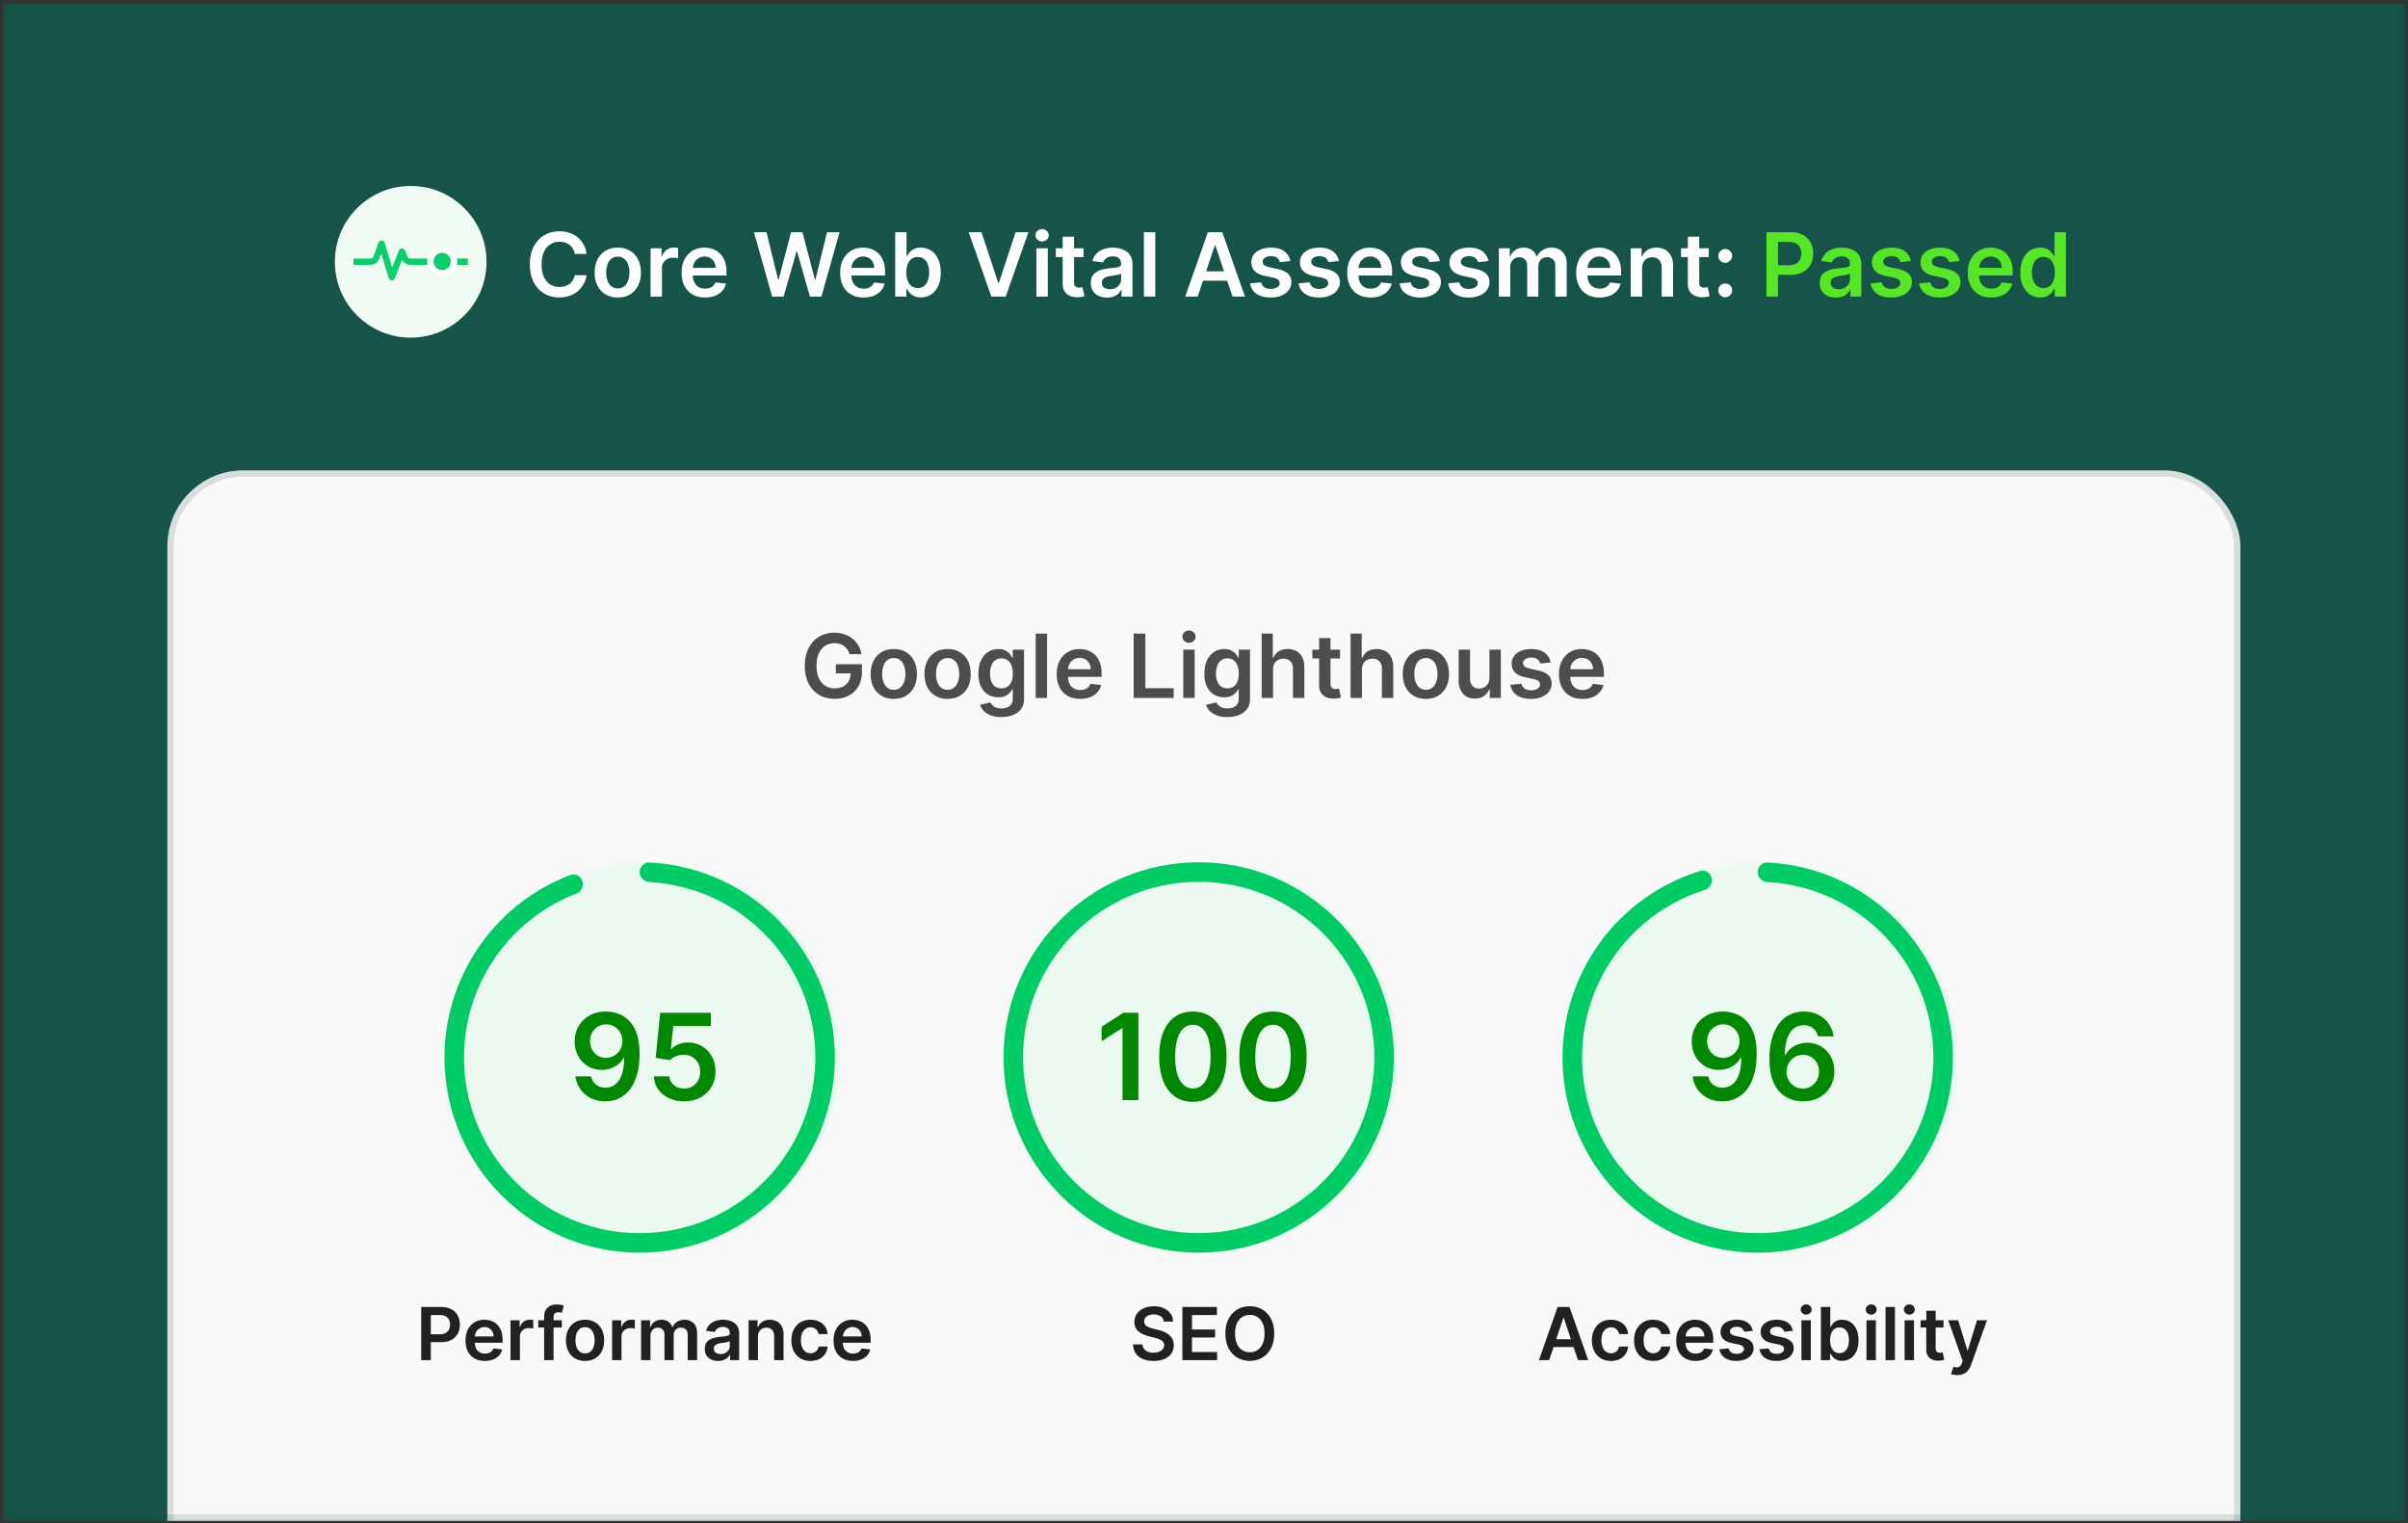
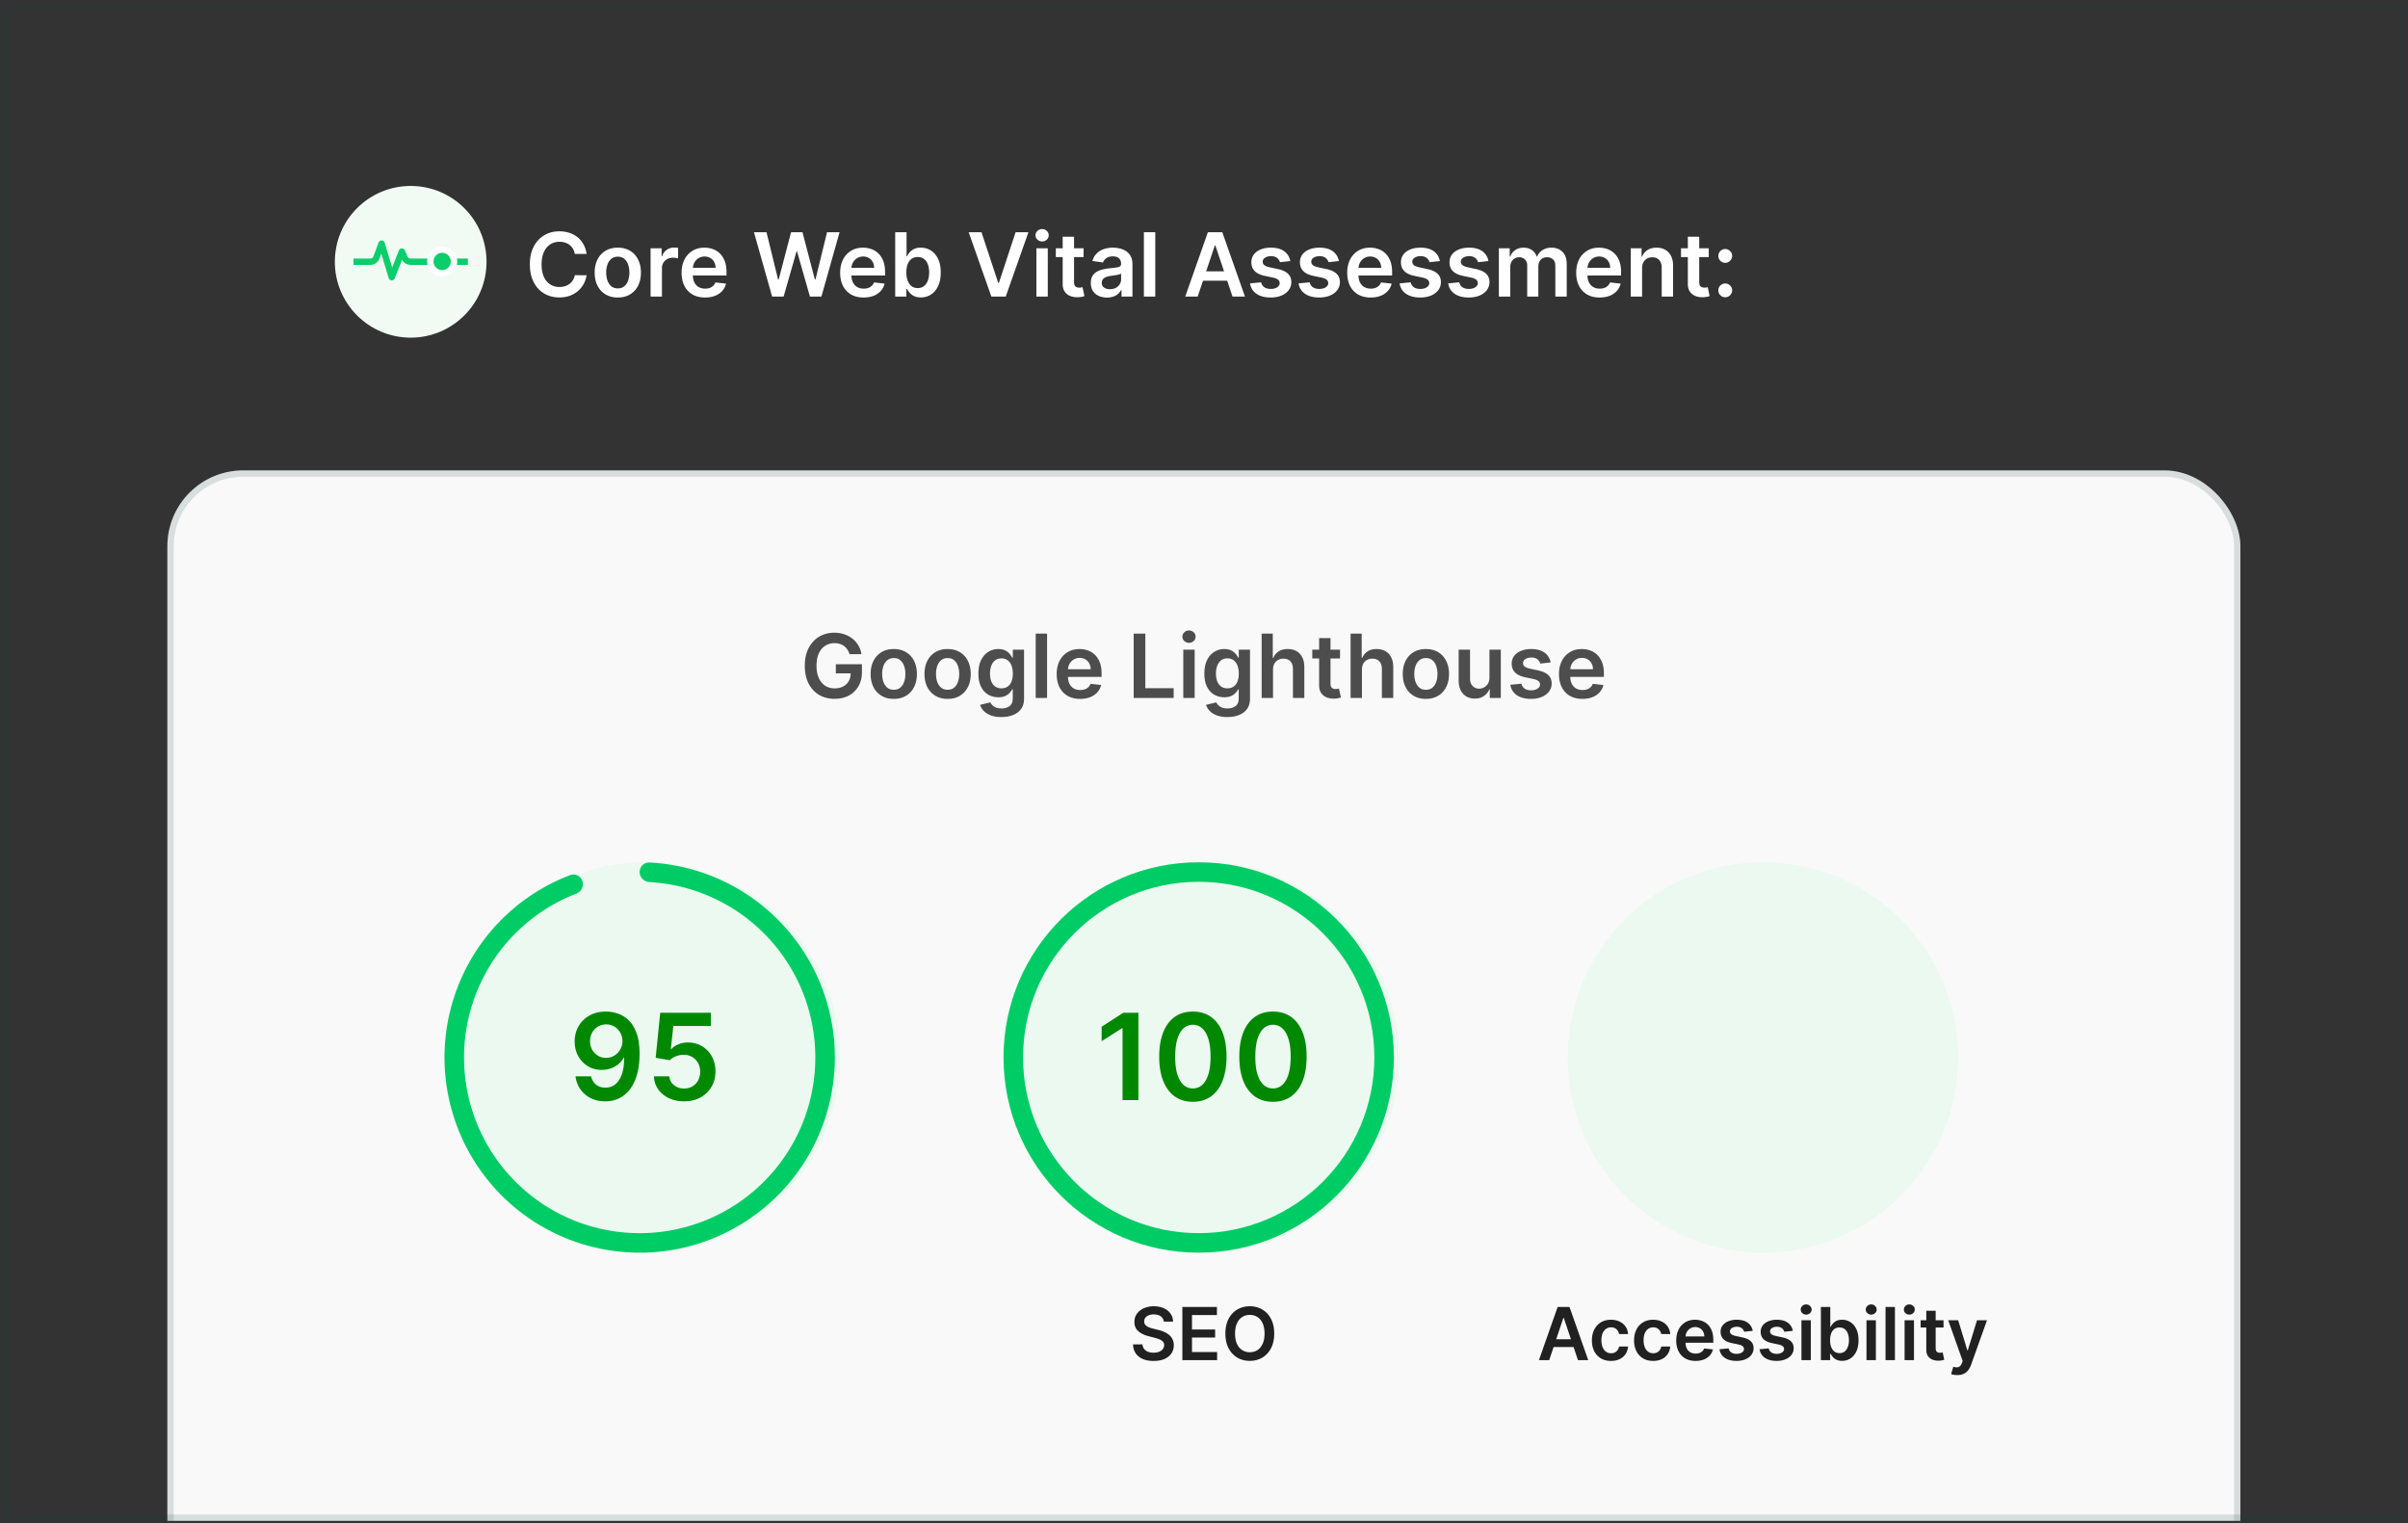
<svg xmlns="http://www.w3.org/2000/svg" width="381" height="241" fill="none">
  <rect width="100%" height="100%" fill="#333333" stroke="none" />
  <g clip-path="url(#a)">
-     <path fill="#165348" d="M.481.602h380v240h-380z" />
    <rect width="328" height="204.76" x="26.481" y="74.417" fill="#F9F9F9" rx="12" />
    <rect width="327" height="203.76" x="26.981" y="74.917" stroke="#184940" stroke-opacity=".15" rx="11.5" />
    <path fill="#4D4D4D" d="M134.418 103.487a2.654 2.654 0 0 0-.343-.721 2.198 2.198 0 0 0-.518-.552 2.057 2.057 0 0 0-.686-.343 2.843 2.843 0 0 0-.845-.119c-.547 0-1.034.137-1.461.412-.428.275-.764.68-1.01 1.213-.242.531-.363 1.177-.363 1.939 0 .769.121 1.42.363 1.954s.579.94 1.01 1.218c.43.275.931.413 1.501.413.517 0 .964-.1 1.342-.299.381-.199.675-.48.88-.845.206-.368.309-.799.309-1.292l.417.064h-2.764v-1.442h4.131v1.223c0 .872-.185 1.626-.556 2.263a3.812 3.812 0 0 1-1.532 1.471c-.649.342-1.395.512-2.237.512-.938 0-1.762-.21-2.471-.631-.706-.424-1.258-1.026-1.655-1.805-.395-.782-.592-1.71-.592-2.784 0-.822.116-1.556.348-2.202a4.756 4.756 0 0 1 .984-1.646 4.186 4.186 0 0 1 1.482-1.034 4.71 4.71 0 0 1 1.849-.358c.564 0 1.089.083 1.576.249.488.162.92.394 1.298.696a3.79 3.79 0 0 1 1.422 2.446h-1.879zm6.998 7.079c-.745 0-1.392-.164-1.939-.492a3.341 3.341 0 0 1-1.272-1.377c-.299-.59-.448-1.28-.448-2.068 0-.789.149-1.48.448-2.074a3.342 3.342 0 0 1 1.272-1.382c.547-.328 1.194-.492 1.939-.492.746 0 1.392.164 1.939.492.547.329.97.789 1.268 1.382.302.594.452 1.285.452 2.074 0 .788-.15 1.478-.452 2.068a3.306 3.306 0 0 1-1.268 1.377c-.547.328-1.193.492-1.939.492zm.01-1.442c.405 0 .743-.111 1.014-.333.272-.225.474-.527.607-.905a3.7 3.7 0 0 0 .204-1.262c0-.468-.068-.89-.204-1.268a2.008 2.008 0 0 0-.607-.91c-.271-.225-.609-.338-1.014-.338-.414 0-.759.113-1.034.338a2.039 2.039 0 0 0-.611.91 3.8 3.8 0 0 0-.199 1.268c0 .464.066.885.199 1.262.136.378.339.68.611.905.275.222.62.333 1.034.333zm8.508 1.442c-.746 0-1.392-.164-1.939-.492a3.343 3.343 0 0 1-1.273-1.377c-.298-.59-.447-1.28-.447-2.068 0-.789.149-1.48.447-2.074a3.344 3.344 0 0 1 1.273-1.382c.547-.328 1.193-.492 1.939-.492s1.392.164 1.939.492c.547.329.969.789 1.268 1.382.301.594.452 1.285.452 2.074 0 .788-.151 1.478-.452 2.068a3.312 3.312 0 0 1-1.268 1.377c-.547.328-1.193.492-1.939.492zm.01-1.442c.404 0 .742-.111 1.014-.333.272-.225.474-.527.607-.905.135-.377.203-.798.203-1.262 0-.468-.068-.89-.203-1.268a2.008 2.008 0 0 0-.607-.91c-.272-.225-.61-.338-1.014-.338-.414 0-.759.113-1.034.338a2.04 2.04 0 0 0-.612.91c-.132.378-.199.8-.199 1.268 0 .464.067.885.199 1.262.136.378.34.68.612.905.275.222.62.333 1.034.333zm8.498 4.316c-.647 0-1.202-.088-1.666-.264-.464-.172-.837-.404-1.119-.696a2.41 2.41 0 0 1-.586-.969l1.621-.393c.072.149.179.297.318.442.139.15.326.272.562.368.238.1.538.15.899.15.511 0 .933-.125 1.268-.373.335-.246.502-.65.502-1.213v-1.447h-.089a2.588 2.588 0 0 1-.408.572 2.1 2.1 0 0 1-.701.492c-.288.132-.651.199-1.089.199a3.143 3.143 0 0 1-1.596-.413c-.474-.278-.851-.693-1.133-1.243-.278-.553-.418-1.246-.418-2.078 0-.839.14-1.546.418-2.123.282-.58.661-1.019 1.138-1.317a2.927 2.927 0 0 1 1.596-.453c.448 0 .816.076 1.104.229.292.149.524.33.696.542.172.209.303.406.393.591h.099v-1.262h1.775v7.76c0 .653-.156 1.193-.467 1.621-.312.428-.738.747-1.278.96-.54.212-1.153.318-1.839.318zm.014-4.544c.382 0 .706-.093.975-.279.268-.185.472-.452.611-.8.14-.348.209-.766.209-1.253 0-.481-.069-.902-.209-1.263a1.8 1.8 0 0 0-.606-.84c-.265-.202-.592-.303-.98-.303-.401 0-.735.104-1.004.313a1.9 1.9 0 0 0-.606.86 3.48 3.48 0 0 0-.204 1.233c0 .467.068.877.204 1.228.139.348.343.62.611.815.272.193.605.289.999.289zm7.214-8.661v10.182h-1.799v-10.182h1.799zm5.232 10.331c-.766 0-1.427-.159-1.984-.477a3.24 3.24 0 0 1-1.278-1.362c-.298-.59-.447-1.285-.447-2.083 0-.786.149-1.475.447-2.069a3.395 3.395 0 0 1 1.263-1.392c.54-.334 1.175-.502 1.904-.502.471 0 .915.076 1.333.229.42.149.792.381 1.113.696.325.315.58.716.766 1.203.185.484.278 1.061.278 1.73v.552h-6.259v-1.213h4.534a1.932 1.932 0 0 0-.224-.92 1.625 1.625 0 0 0-.611-.641 1.718 1.718 0 0 0-.905-.234c-.368 0-.691.09-.969.269a1.84 1.84 0 0 0-.652.696c-.152.285-.23.598-.233.939v1.059c0 .444.081.826.243 1.144.163.315.39.557.681.726.292.165.633.248 1.024.248.262 0 .499-.036.711-.109.213-.076.396-.187.552-.333.156-.146.274-.327.353-.542l1.681.189a2.62 2.62 0 0 1-.607 1.163 2.97 2.97 0 0 1-1.133.766c-.461.179-.988.268-1.581.268zm8.47-.149v-10.182h1.844v8.636h4.485v1.546h-6.329zm7.85 0v-7.636h1.8v7.636h-1.8zm.905-8.72c-.285 0-.53-.095-.736-.284a.914.914 0 0 1-.308-.691c0-.271.103-.502.308-.691.206-.192.451-.288.736-.288.288 0 .534.096.736.288.205.189.308.42.308.691a.914.914 0 0 1-.308.691 1.04 1.04 0 0 1-.736.284zm6.066 11.743c-.646 0-1.201-.088-1.665-.264-.464-.172-.837-.404-1.119-.696a2.41 2.41 0 0 1-.586-.969l1.62-.393c.073.149.179.297.319.442.139.15.326.272.561.368.239.1.539.15.9.15.511 0 .933-.125 1.268-.373.335-.246.502-.65.502-1.213v-1.447h-.089a2.588 2.588 0 0 1-.408.572 2.1 2.1 0 0 1-.701.492c-.288.132-.651.199-1.089.199a3.143 3.143 0 0 1-1.596-.413c-.474-.278-.851-.693-1.133-1.243-.279-.553-.418-1.246-.418-2.078 0-.839.139-1.546.418-2.123.282-.58.661-1.019 1.138-1.317a2.927 2.927 0 0 1 1.596-.453c.448 0 .816.076 1.104.229.292.149.524.33.696.542.172.209.303.406.393.591h.099v-1.262h1.775v7.76c0 .653-.156 1.193-.467 1.621-.312.428-.738.747-1.278.96-.54.212-1.153.318-1.84.318zm.015-4.544c.382 0 .706-.093.975-.279.268-.185.472-.452.611-.8.14-.348.209-.766.209-1.253 0-.481-.069-.902-.209-1.263-.136-.361-.338-.641-.606-.84-.265-.202-.592-.303-.98-.303-.401 0-.735.104-1.004.313a1.9 1.9 0 0 0-.606.86 3.48 3.48 0 0 0-.204 1.233c0 .467.068.877.204 1.228.139.348.343.62.611.815.272.193.605.289.999.289zm7.214-2.953v4.474h-1.8v-10.182h1.76v3.843h.09c.179-.431.456-.77.83-1.019.378-.252.859-.378 1.442-.378.53 0 .993.111 1.387.333.394.222.699.547.915.975.219.427.328.949.328 1.566v4.862h-1.8v-4.584c0-.514-.132-.913-.398-1.198-.261-.288-.629-.432-1.103-.432a1.74 1.74 0 0 0-.855.208 1.461 1.461 0 0 0-.587.592c-.139.258-.209.572-.209.94zm10.6-3.162v1.392h-4.39v-1.392h4.39zm-3.306-1.83h1.799v7.169c0 .242.037.428.11.557a.584.584 0 0 0 .298.258c.123.047.258.07.408.07a2.231 2.231 0 0 0 .527-.07l.303 1.407c-.096.034-.234.07-.413.11-.175.04-.391.063-.646.069a2.924 2.924 0 0 1-1.218-.203 1.9 1.9 0 0 1-.86-.706c-.209-.319-.312-.716-.308-1.194v-7.467zm6.775 4.992v4.474h-1.8v-10.182h1.76v3.843h.089c.179-.431.456-.77.831-1.019.377-.252.858-.378 1.441-.378.531 0 .993.111 1.387.333.395.222.7.547.915.975.219.427.328.949.328 1.566v4.862h-1.799v-4.584c0-.514-.133-.913-.398-1.198-.262-.288-.63-.432-1.104-.432a1.74 1.74 0 0 0-.855.208 1.461 1.461 0 0 0-.587.592c-.139.258-.208.572-.208.94zm10.117 4.623c-.746 0-1.392-.164-1.939-.492a3.343 3.343 0 0 1-1.273-1.377c-.298-.59-.447-1.28-.447-2.068 0-.789.149-1.48.447-2.074a3.344 3.344 0 0 1 1.273-1.382c.547-.328 1.193-.492 1.939-.492.745 0 1.392.164 1.939.492.547.329.969.789 1.267 1.382.302.594.453 1.285.453 2.074 0 .788-.151 1.478-.453 2.068a3.304 3.304 0 0 1-1.267 1.377c-.547.328-1.194.492-1.939.492zm.01-1.442c.404 0 .742-.111 1.014-.333.272-.225.474-.527.606-.905a3.7 3.7 0 0 0 .204-1.262c0-.468-.068-.89-.204-1.268a1.998 1.998 0 0 0-.606-.91c-.272-.225-.61-.338-1.014-.338-.415 0-.759.113-1.034.338a2.04 2.04 0 0 0-.612.91c-.132.378-.199.8-.199 1.268 0 .464.067.885.199 1.262.136.378.34.68.612.905.275.222.619.333 1.034.333zm10.044-1.919v-4.424h1.799v7.636h-1.745v-1.357h-.079a2.307 2.307 0 0 1-.85 1.049c-.392.272-.874.407-1.447.407-.501 0-.943-.111-1.328-.333a2.32 2.32 0 0 1-.895-.979c-.215-.431-.323-.951-.323-1.561v-4.862h1.8v4.583c0 .484.133.869.398 1.154.265.285.613.427 1.044.427.265 0 .522-.064.77-.193.249-.13.453-.322.612-.577.162-.259.244-.582.244-.97zm9.685-2.406-1.64.179a1.327 1.327 0 0 0-.244-.467 1.198 1.198 0 0 0-.457-.353 1.66 1.66 0 0 0-.706-.134c-.375 0-.69.081-.945.243-.252.163-.376.373-.373.632a.66.66 0 0 0 .244.541c.169.14.447.254.835.343l1.303.279c.722.156 1.259.403 1.611.741.354.338.533.78.536 1.327a2.077 2.077 0 0 1-.422 1.273c-.275.364-.658.649-1.149.855-.49.205-1.054.308-1.69.308-.935 0-1.687-.195-2.257-.587-.57-.394-.91-.942-1.019-1.645l1.755-.169c.079.345.248.605.507.78.258.176.595.264 1.009.264.428 0 .771-.088 1.029-.264.262-.175.393-.392.393-.651a.676.676 0 0 0-.254-.542c-.165-.142-.424-.252-.775-.328l-1.303-.273c-.732-.153-1.274-.41-1.625-.771-.352-.365-.526-.825-.522-1.382a1.955 1.955 0 0 1 .382-1.223c.262-.348.625-.617 1.089-.805.468-.193 1.006-.289 1.616-.289.895 0 1.599.191 2.113.572a2.4 2.4 0 0 1 .959 1.546zm5.029 5.767c-.765 0-1.427-.159-1.983-.477a3.234 3.234 0 0 1-1.278-1.362c-.298-.59-.448-1.285-.448-2.083 0-.786.15-1.475.448-2.069a3.382 3.382 0 0 1 1.263-1.392c.54-.334 1.175-.502 1.904-.502.47 0 .915.076 1.332.229.421.149.792.381 1.114.696.325.315.58.716.765 1.203.186.484.279 1.061.279 1.73v.552h-6.259v-1.213h4.534a1.944 1.944 0 0 0-.224-.92 1.627 1.627 0 0 0-.612-.641 1.715 1.715 0 0 0-.904-.234c-.368 0-.691.09-.97.269a1.844 1.844 0 0 0-.651.696c-.153.285-.23.598-.234.939v1.059c0 .444.081.826.244 1.144.162.315.389.557.681.726.292.165.633.248 1.024.248.262 0 .499-.036.711-.109.212-.076.396-.187.552-.333.156-.146.273-.327.353-.542l1.68.189a2.618 2.618 0 0 1-.606 1.163 2.967 2.967 0 0 1-1.134.766c-.461.179-.988.268-1.581.268z" />
    <circle cx="102.032" cy="167.297" r="30.88" fill="#EBF9F0" />
    <path fill="#080" d="M95.913 160.035a5.698 5.698 0 0 1 1.93.351c.63.225 1.197.594 1.7 1.107.504.508.905 1.19 1.202 2.045.297.854.445 1.912.445 3.171.005 1.188-.121 2.25-.378 3.186-.252.931-.614 1.718-1.086 2.361a4.795 4.795 0 0 1-1.708 1.472c-.665.337-1.415.506-2.247.506-.873 0-1.646-.171-2.321-.513a4.361 4.361 0 0 1-1.627-1.404 4.462 4.462 0 0 1-.762-2.038h2.463c.126.549.382.985.77 1.309.39.32.883.48 1.477.48.958 0 1.696-.417 2.214-1.249.517-.832.776-1.988.776-3.469h-.095a3.55 3.55 0 0 1-.857 1.026 3.88 3.88 0 0 1-1.194.655c-.441.153-.91.229-1.404.229-.81 0-1.539-.193-2.186-.58a4.238 4.238 0 0 1-1.532-1.593c-.374-.675-.563-1.446-.567-2.314 0-.9.207-1.708.62-2.423a4.506 4.506 0 0 1 1.748-1.701c.747-.418 1.62-.623 2.619-.614zm.007 2.025c-.486 0-.925.119-1.316.357a2.541 2.541 0 0 0-.918.959c-.22.4-.33.848-.33 1.343.004.49.114.935.33 1.336.22.4.52.717.897.951.383.234.82.351 1.31.351a2.495 2.495 0 0 0 1.842-.789c.238-.252.423-.538.553-.857.135-.32.2-.657.196-1.013a2.63 2.63 0 0 0-.337-1.309c-.22-.4-.525-.722-.912-.965a2.4 2.4 0 0 0-1.315-.364zm12.322 12.174c-.9 0-1.705-.169-2.416-.506-.711-.342-1.275-.81-1.694-1.404a3.714 3.714 0 0 1-.661-2.038h2.429c.045.567.29 1.03.736 1.39.445.356.981.533 1.606.533.49 0 .927-.112 1.309-.337.383-.225.684-.538.904-.938.221-.401.329-.857.324-1.37.005-.522-.105-.985-.33-1.39a2.475 2.475 0 0 0-.925-.952 2.578 2.578 0 0 0-1.35-.351 3.214 3.214 0 0 0-1.221.23c-.4.157-.718.364-.951.621l-2.261-.372.722-7.126h8.017v2.092h-5.945l-.398 3.665h.08c.257-.302.619-.552 1.087-.749a3.826 3.826 0 0 1 1.539-.304c.836 0 1.583.198 2.24.594a4.196 4.196 0 0 1 1.552 1.619c.378.689.567 1.476.567 2.362 0 .913-.211 1.728-.634 2.443a4.486 4.486 0 0 1-1.748 1.68c-.742.405-1.602.608-2.578.608z" />
    <path fill="#0C6" d="M101.212 137.961c0-.853.692-1.548 1.544-1.505a30.88 30.88 0 1 1-12.542 1.986c.796-.304 1.67.144 1.933.955.263.811-.183 1.678-.978 1.986a27.794 27.794 0 0 0-16.981 32.402 27.79 27.79 0 0 0 48.85 10.718 27.795 27.795 0 0 0-20.282-44.955c-.852-.047-1.544-.734-1.544-1.587z" />
-     <path fill="#212121" d="M66.643 215.177v-8.406h3.153c.646 0 1.187.12 1.625.361.44.241.773.572.998.993.227.419.34.895.34 1.429 0 .539-.113 1.018-.34 1.437a2.439 2.439 0 0 1-1.006.989c-.443.238-.99.357-1.638.357h-2.089v-1.252h1.884c.378 0 .687-.066.928-.197.24-.131.418-.312.533-.542a1.71 1.71 0 0 0 .177-.792 1.69 1.69 0 0 0-.177-.788 1.202 1.202 0 0 0-.538-.53c-.24-.128-.55-.193-.931-.193h-1.396v7.134h-1.523zm10.074.123c-.632 0-1.178-.131-1.638-.394a2.666 2.666 0 0 1-1.054-1.124c-.247-.487-.37-1.061-.37-1.72 0-.649.123-1.218.37-1.708a2.798 2.798 0 0 1 1.042-1.149c.446-.276.97-.415 1.572-.415.389 0 .755.063 1.1.189.348.123.654.315.92.575.268.26.479.591.632.993.153.4.23.876.23 1.429v.455h-5.168v-1.001h3.743a1.6 1.6 0 0 0-.184-.76 1.34 1.34 0 0 0-.505-.529 1.415 1.415 0 0 0-.747-.193c-.304 0-.57.074-.8.222a1.52 1.52 0 0 0-.538.574c-.126.236-.19.494-.193.776v.874c0 .367.067.682.2.944.135.26.322.46.563.6.241.137.523.205.846.205.216 0 .412-.03.587-.09a1.31 1.31 0 0 0 .455-.275c.129-.121.226-.27.292-.448l1.387.156a2.165 2.165 0 0 1-.5.961 2.445 2.445 0 0 1-.937.632 3.58 3.58 0 0 1-1.305.221zm4.06-.123v-6.304h1.442v1.05h.065a1.57 1.57 0 0 1 .591-.841c.282-.2.604-.3.965-.3.082 0 .174.004.275.013.104.005.19.015.259.028v1.367a1.53 1.53 0 0 0-.3-.057 2.78 2.78 0 0 0-.39-.029c-.271 0-.515.059-.73.176a1.288 1.288 0 0 0-.506.481 1.353 1.353 0 0 0-.184.71v3.706h-1.486zm8.116-6.304v1.149h-3.727v-1.149h3.727zm-2.796 6.304v-6.9c0-.424.088-.777.263-1.059a1.67 1.67 0 0 1 .714-.632c.299-.139.63-.209.994-.209.257 0 .485.02.685.061.2.042.348.078.444.111l-.296 1.15a2.27 2.27 0 0 0-.238-.058 1.433 1.433 0 0 0-.32-.033c-.277 0-.472.067-.587.201-.112.132-.169.321-.169.567v6.801h-1.49zm6.473.123c-.616 0-1.15-.135-1.601-.406a2.76 2.76 0 0 1-1.051-1.137c-.246-.487-.37-1.056-.37-1.707 0-.652.124-1.222.37-1.712.249-.49.6-.87 1.05-1.141.452-.271.986-.407 1.602-.407.615 0 1.149.136 1.6.407.452.271.8.651 1.047 1.141.249.49.374 1.06.374 1.712 0 .651-.125 1.22-.374 1.707a2.734 2.734 0 0 1-1.047 1.137c-.451.271-.985.406-1.6.406zm.008-1.19c.334 0 .613-.092.837-.275.224-.186.391-.435.5-.747.113-.312.17-.659.17-1.043 0-.385-.057-.734-.17-1.046a1.653 1.653 0 0 0-.5-.751c-.224-.186-.504-.28-.837-.28-.342 0-.627.094-.854.28a1.682 1.682 0 0 0-.505.751c-.11.312-.164.661-.164 1.046 0 .384.055.731.164 1.043.112.312.28.561.505.747.227.183.512.275.854.275zm4.274 1.067v-6.304h1.44v1.05h.066a1.57 1.57 0 0 1 .591-.841c.282-.2.603-.3.965-.3.082 0 .174.004.275.013.104.005.19.015.258.028v1.367a1.519 1.519 0 0 0-.299-.057 2.784 2.784 0 0 0-.39-.029c-.271 0-.515.059-.73.176a1.288 1.288 0 0 0-.506.481 1.352 1.352 0 0 0-.184.71v3.706h-1.486zm4.583 0v-6.304h1.42v1.071h.074c.131-.361.349-.643.652-.846.304-.205.667-.308 1.088-.308.427 0 .787.104 1.08.312.295.206.503.486.623.842h.066c.14-.35.375-.63.706-.837.334-.211.729-.317 1.186-.317.581 0 1.054.184 1.421.55.366.367.55.902.55 1.605v4.232h-1.49v-4.002c0-.391-.104-.677-.312-.858a1.117 1.117 0 0 0-.764-.275c-.358 0-.639.113-.841.337-.2.222-.3.51-.3.866v3.932h-1.457v-4.063c0-.326-.099-.586-.296-.78-.194-.194-.448-.292-.763-.292-.214 0-.408.055-.583.165a1.14 1.14 0 0 0-.419.455 1.424 1.424 0 0 0-.156.682v3.833h-1.485zm12.187.128c-.399 0-.759-.072-1.079-.214a1.755 1.755 0 0 1-.755-.64c-.184-.282-.275-.63-.275-1.043 0-.356.065-.65.197-.882.131-.233.31-.419.537-.559a2.75 2.75 0 0 1 .768-.316c.287-.073.584-.127.891-.16.369-.038.669-.072.898-.102.23-.033.397-.082.501-.148.107-.068.16-.174.16-.316v-.025c0-.309-.091-.548-.275-.718-.183-.17-.447-.255-.792-.255-.364 0-.653.08-.866.239a1.177 1.177 0 0 0-.427.562l-1.387-.197c.109-.383.29-.703.542-.961.251-.26.559-.454.923-.583a3.541 3.541 0 0 1 1.207-.197c.304 0 .606.036.907.107.301.071.576.189.825.353.249.162.449.382.599.661.154.279.23.628.23 1.047v4.219h-1.428v-.866h-.049c-.091.175-.218.34-.382.493-.162.15-.366.272-.612.365-.243.09-.529.136-.858.136zm.386-1.092c.298 0 .557-.059.776-.177.219-.12.387-.279.505-.476.12-.197.18-.412.18-.644v-.743a.678.678 0 0 1-.238.106 3.365 3.365 0 0 1-.369.087c-.137.024-.272.046-.406.065l-.349.05c-.222.03-.42.079-.596.147a.985.985 0 0 0-.414.288.702.702 0 0 0-.152.468c0 .273.1.48.3.619.199.14.454.21.763.21zm5.923-2.73v3.694h-1.486v-6.304h1.421v1.071h.073c.145-.353.377-.634.694-.842.32-.208.716-.312 1.186-.312.435 0 .814.093 1.137.28.326.186.578.455.756.808.18.353.269.781.266 1.285v4.014h-1.485v-3.784c0-.422-.11-.751-.329-.989-.216-.238-.516-.358-.899-.358-.26 0-.491.058-.693.173-.2.112-.358.275-.473.488a1.653 1.653 0 0 0-.168.776zm8.308 3.817c-.629 0-1.17-.138-1.621-.414a2.775 2.775 0 0 1-1.039-1.145c-.241-.49-.361-1.054-.361-1.691 0-.641.123-1.206.369-1.696a2.766 2.766 0 0 1 1.043-1.149c.452-.276.985-.415 1.601-.415.512 0 .964.095 1.358.284.397.186.713.45.949.792.235.339.369.736.402 1.19h-1.42a1.36 1.36 0 0 0-.411-.759c-.213-.205-.499-.308-.858-.308-.303 0-.57.082-.8.246-.23.162-.409.394-.538.698-.126.304-.189.668-.189 1.092 0 .43.063.799.189 1.108.126.307.303.543.53.71.23.164.499.247.808.247.219 0 .415-.041.587-.124.175-.084.322-.206.44-.365.117-.159.198-.352.242-.579h1.42a2.486 2.486 0 0 1-.394 1.187c-.227.342-.536.61-.928.804-.391.192-.851.287-1.379.287zm6.712 0c-.632 0-1.178-.131-1.638-.394a2.663 2.663 0 0 1-1.054-1.124c-.247-.487-.37-1.061-.37-1.72 0-.649.123-1.218.37-1.708a2.797 2.797 0 0 1 1.042-1.149c.446-.276.97-.415 1.572-.415.389 0 .755.063 1.1.189.348.123.654.315.92.575.268.26.479.591.632.993.153.4.23.876.23 1.429v.455h-5.168v-1.001h3.743a1.596 1.596 0 0 0-.184-.76 1.346 1.346 0 0 0-.505-.529 1.418 1.418 0 0 0-.747-.193c-.304 0-.571.074-.801.222-.23.145-.409.336-.537.574a1.646 1.646 0 0 0-.193.776v.874c0 .367.067.682.201.944.134.26.321.46.562.6.241.137.523.205.846.205.216 0 .412-.03.587-.09.175-.063.327-.155.455-.275.129-.121.226-.27.292-.448l1.387.156a2.152 2.152 0 0 1-.501.961 2.437 2.437 0 0 1-.936.632c-.38.148-.815.221-1.305.221z" />
    <circle cx="190.481" cy="167.297" r="30.88" fill="#EBF9F0" />
    <path fill="#080" d="M180.12 160.224v13.821h-2.504V162.66h-.081l-3.232 2.065v-2.294l3.434-2.207h2.383zm8.617 14.084c-1.111 0-2.065-.281-2.861-.844-.792-.566-1.402-1.383-1.829-2.449-.423-1.071-.634-2.36-.634-3.867.004-1.507.218-2.789.641-3.847.427-1.061 1.037-1.871 1.829-2.429.796-.558 1.747-.837 2.854-.837s2.058.279 2.855.837c.796.558 1.406 1.368 1.828 2.429.428 1.062.642 2.344.642 3.847 0 1.512-.214 2.803-.642 3.874-.422 1.066-1.032 1.88-1.828 2.442-.792.563-1.744.844-2.855.844zm0-2.112c.864 0 1.546-.425 2.045-1.276.504-.854.756-2.112.756-3.772 0-1.098-.115-2.02-.344-2.767-.23-.747-.554-1.309-.972-1.687a2.131 2.131 0 0 0-1.485-.573c-.859 0-1.538.427-2.038 1.282-.499.85-.751 2.098-.756 3.745-.004 1.102.106 2.029.331 2.78.229.752.553 1.318.972 1.701.418.378.915.567 1.491.567zm12.675 2.112c-1.111 0-2.065-.281-2.861-.844-.792-.566-1.402-1.383-1.829-2.449-.423-1.071-.634-2.36-.634-3.867.004-1.507.218-2.789.641-3.847.427-1.061 1.037-1.871 1.829-2.429.796-.558 1.747-.837 2.854-.837s2.058.279 2.855.837c.796.558 1.406 1.368 1.828 2.429.428 1.062.642 2.344.642 3.847 0 1.512-.214 2.803-.642 3.874-.422 1.066-1.032 1.88-1.828 2.442-.792.563-1.744.844-2.855.844zm0-2.112c.864 0 1.545-.425 2.045-1.276.504-.854.756-2.112.756-3.772 0-1.098-.115-2.02-.345-2.767-.229-.747-.553-1.309-.971-1.687a2.131 2.131 0 0 0-1.485-.573c-.859 0-1.538.427-2.038 1.282-.499.85-.751 2.098-.756 3.745-.004 1.102.106 2.029.331 2.78.229.752.553 1.318.972 1.701.418.378.915.567 1.491.567z" />
    <path fill="#0C6" d="M189.662 136.417c17.055 0 30.88 13.826 30.88 30.88 0 17.055-13.825 30.88-30.88 30.88s-30.88-13.825-30.88-30.88c0-17.054 13.825-30.88 30.88-30.88zm0 58.672c15.349 0 27.792-12.443 27.792-27.792 0-15.349-12.443-27.792-27.792-27.792-15.349 0-27.792 12.443-27.792 27.792 0 15.349 12.443 27.792 27.792 27.792z" />
    <path fill="#212121" d="M184.139 209.082a1.118 1.118 0 0 0-.484-.837c-.282-.2-.649-.3-1.1-.3-.318 0-.59.048-.817.144a1.2 1.2 0 0 0-.521.389.95.95 0 0 0-.185.563c0 .175.04.327.119.455.082.129.193.239.333.329.139.087.294.161.463.221.17.061.341.111.513.152l.789.197c.317.074.622.174.915.3.295.126.559.285.792.476.235.192.421.423.558.694.137.271.206.588.206.952 0 .493-.126.926-.378 1.301-.252.372-.616.664-1.092.875-.473.208-1.047.312-1.72.312-.654 0-1.222-.102-1.703-.304a2.54 2.54 0 0 1-1.125-.887c-.268-.388-.413-.862-.435-1.42h1.498c.022.293.112.536.271.731.159.194.365.339.62.435.257.095.544.143.862.143.331 0 .621-.049.87-.147.252-.102.449-.241.591-.419.142-.181.215-.391.218-.632a.804.804 0 0 0-.193-.542 1.42 1.42 0 0 0-.53-.361 5.075 5.075 0 0 0-.788-.263l-.956-.246c-.693-.178-1.24-.448-1.642-.809-.4-.364-.599-.847-.599-1.449 0-.495.134-.929.402-1.301a2.659 2.659 0 0 1 1.104-.866c.465-.208.992-.312 1.58-.312.597 0 1.12.104 1.568.312.452.205.806.491 1.063.858.258.364.39.782.399 1.256h-1.466zm2.938 6.095v-8.406h5.468v1.276H188.6v2.283h3.661v1.276H188.6v2.295h3.977v1.276h-5.5zm14.533-4.203c0 .906-.17 1.682-.509 2.327-.337.644-.797 1.136-1.379 1.478-.581.342-1.239.513-1.975.513s-1.395-.171-1.978-.513c-.58-.345-1.04-.839-1.379-1.482-.337-.645-.505-1.42-.505-2.323 0-.906.168-1.68.505-2.323.339-.646.799-1.14 1.379-1.482.583-.342 1.242-.513 1.978-.513s1.394.171 1.975.513c.582.342 1.042.836 1.379 1.482.339.643.509 1.417.509 2.323zm-1.531 0c0-.637-.1-1.175-.3-1.613-.197-.441-.471-.773-.821-.997a2.169 2.169 0 0 0-1.211-.341c-.457 0-.86.113-1.211.341-.35.224-.625.556-.825.997-.197.438-.295.976-.295 1.613 0 .638.098 1.177.295 1.617.2.438.475.771.825.998a2.2 2.2 0 0 0 1.211.336c.457 0 .861-.112 1.211-.336.35-.227.624-.56.821-.998.2-.44.3-.979.3-1.617z" />
    <circle cx="278.931" cy="167.297" r="30.88" fill="#EBF9F0" />
-     <path fill="#080" d="M272.664 160.035a5.702 5.702 0 0 1 1.93.351c.63.225 1.197.594 1.7 1.107.504.508.905 1.19 1.202 2.045.297.854.445 1.912.445 3.171.004 1.188-.121 2.25-.378 3.186-.252.931-.614 1.718-1.086 2.361a4.802 4.802 0 0 1-1.708 1.472c-.666.337-1.415.506-2.247.506-.873 0-1.646-.171-2.321-.513a4.359 4.359 0 0 1-1.627-1.404 4.454 4.454 0 0 1-.762-2.038h2.463c.126.549.382.985.769 1.309.392.32.884.48 1.478.48.958 0 1.696-.417 2.214-1.249.517-.832.776-1.988.776-3.469h-.095a3.54 3.54 0 0 1-.857 1.026 3.892 3.892 0 0 1-1.194.655 4.253 4.253 0 0 1-1.404.229c-.81 0-1.539-.193-2.186-.58a4.234 4.234 0 0 1-1.532-1.593c-.374-.675-.563-1.446-.567-2.314 0-.9.207-1.708.621-2.423a4.507 4.507 0 0 1 1.747-1.701c.747-.418 1.62-.623 2.619-.614zm.007 2.025c-.486 0-.925.119-1.316.357a2.541 2.541 0 0 0-.918.959 2.73 2.73 0 0 0-.331 1.343c.005.49.115.935.331 1.336.22.4.519.717.897.951a2.46 2.46 0 0 0 1.31.351 2.497 2.497 0 0 0 1.842-.789c.238-.252.423-.538.553-.857.135-.32.2-.657.196-1.013a2.63 2.63 0 0 0-.338-1.309c-.22-.4-.524-.722-.911-.965a2.398 2.398 0 0 0-1.315-.364zm12.578 12.174a5.842 5.842 0 0 1-1.936-.344 4.563 4.563 0 0 1-1.701-1.114c-.504-.517-.904-1.203-1.201-2.058-.297-.859-.443-1.923-.439-3.192 0-1.183.126-2.238.378-3.165s.614-1.71 1.087-2.348a4.79 4.79 0 0 1 1.707-1.472c.67-.337 1.419-.506 2.247-.506.868 0 1.638.171 2.308.513.675.342 1.219.81 1.633 1.404a4.44 4.44 0 0 1 .769 1.997h-2.463c-.126-.531-.384-.953-.776-1.268-.387-.32-.877-.479-1.471-.479-.958 0-1.696.416-2.213 1.248-.513.832-.772 1.975-.776 3.428h.094c.221-.396.506-.735.857-1.019a3.905 3.905 0 0 1 1.188-.654 4.183 4.183 0 0 1 1.41-.237c.81 0 1.537.194 2.18.581a4.2 4.2 0 0 1 1.538 1.599c.378.675.565 1.449.561 2.321.004.909-.203 1.726-.621 2.45a4.51 4.51 0 0 1-1.748 1.701c-.747.414-1.617.618-2.612.614zm-.013-2.025c.49 0 .929-.119 1.316-.357.387-.239.693-.561.918-.965.224-.405.335-.86.33-1.364a2.672 2.672 0 0 0-.324-1.342 2.467 2.467 0 0 0-.897-.952 2.46 2.46 0 0 0-1.309-.351 2.494 2.494 0 0 0-1.843.79 2.72 2.72 0 0 0-.755 1.876c.004.481.116.924.337 1.329.22.405.524.729.911.972a2.42 2.42 0 0 0 1.316.364z" />
-     <path fill="#0C6" d="M278.112 137.961c0-.853.691-1.548 1.543-1.505a30.88 30.88 0 1 1-19.694 55.824 30.88 30.88 0 0 1 8.986-54.472c.814-.253 1.657.249 1.869 1.075.212.826-.287 1.663-1.1 1.92a27.796 27.796 0 0 0-18.904 31.702 27.792 27.792 0 1 0 28.843-32.957c-.851-.047-1.543-.734-1.543-1.587z" />
    <path fill="#212121" d="M245.119 215.177h-1.625l2.959-8.406h1.88l2.963 8.406h-1.625l-2.245-6.682h-.066l-2.241 6.682zm.053-3.296h4.433v1.223h-4.433v-1.223zm9.724 3.419c-.629 0-1.17-.138-1.621-.414a2.775 2.775 0 0 1-1.039-1.145c-.24-.49-.361-1.054-.361-1.691 0-.641.123-1.206.37-1.696a2.757 2.757 0 0 1 1.042-1.149c.452-.276.985-.415 1.601-.415.512 0 .965.095 1.359.284.397.186.713.45.948.792.235.339.369.736.402 1.19h-1.42a1.353 1.353 0 0 0-.411-.759c-.213-.205-.499-.308-.857-.308-.304 0-.571.082-.801.246-.23.162-.409.394-.538.698-.125.304-.188.668-.188 1.092 0 .43.063.799.188 1.108.126.307.303.543.53.71.23.164.499.247.809.247.219 0 .414-.041.587-.124.175-.084.321-.206.439-.365.117-.159.198-.352.242-.579h1.42a2.475 2.475 0 0 1-.394 1.187c-.227.342-.536.61-.928.804-.391.192-.851.287-1.379.287zm6.671 0c-.629 0-1.169-.138-1.621-.414a2.766 2.766 0 0 1-1.038-1.145c-.241-.49-.362-1.054-.362-1.691 0-.641.124-1.206.37-1.696a2.764 2.764 0 0 1 1.042-1.149c.452-.276.985-.415 1.601-.415.512 0 .965.095 1.359.284.397.186.713.45.948.792.235.339.369.736.402 1.19h-1.42a1.352 1.352 0 0 0-.41-.759c-.214-.205-.5-.308-.858-.308-.304 0-.571.082-.801.246-.23.162-.409.394-.537.698-.126.304-.189.668-.189 1.092 0 .43.063.799.189 1.108.125.307.302.543.529.71.23.164.5.247.809.247.219 0 .414-.041.587-.124.175-.084.321-.206.439-.365s.198-.352.242-.579h1.42a2.475 2.475 0 0 1-.394 1.187 2.33 2.33 0 0 1-.927.804c-.392.192-.851.287-1.38.287zm6.713 0c-.633 0-1.178-.131-1.638-.394a2.665 2.665 0 0 1-1.055-1.124c-.246-.487-.37-1.061-.37-1.72 0-.649.124-1.218.37-1.708a2.797 2.797 0 0 1 1.042-1.149c.447-.276.971-.415 1.573-.415.388 0 .755.063 1.1.189.347.123.654.315.919.575.268.26.479.591.632.993.153.4.23.876.23 1.429v.455h-5.168v-1.001h3.744a1.609 1.609 0 0 0-.185-.76 1.339 1.339 0 0 0-.505-.529 1.413 1.413 0 0 0-.747-.193c-.304 0-.57.074-.8.222-.23.145-.409.336-.538.574-.126.236-.19.494-.193.776v.874c0 .367.067.682.201.944.134.26.322.46.563.6.24.137.522.205.845.205.216 0 .412-.03.587-.09.175-.063.327-.155.456-.275a1.16 1.16 0 0 0 .291-.448l1.387.156a2.16 2.16 0 0 1-.5.961 2.453 2.453 0 0 1-.936.632 3.585 3.585 0 0 1-1.305.221zm9.043-4.761-1.354.148a1.108 1.108 0 0 0-.201-.386 1 1 0 0 0-.378-.291 1.375 1.375 0 0 0-.583-.111c-.309 0-.569.067-.78.201-.208.134-.31.308-.308.521a.552.552 0 0 0 .201.448c.14.114.37.209.69.283l1.075.23c.597.128 1.04.332 1.33.611.293.279.441.645.444 1.096a1.716 1.716 0 0 1-.349 1.051c-.227.301-.543.536-.948.706-.405.17-.871.254-1.396.254-.772 0-1.393-.161-1.864-.484a1.947 1.947 0 0 1-.841-1.359l1.449-.139c.066.284.205.499.419.644.213.145.491.218.833.218.353 0 .636-.073.85-.218.216-.145.324-.324.324-.537a.56.56 0 0 0-.21-.448c-.136-.117-.35-.208-.64-.271l-1.075-.225c-.605-.126-1.052-.338-1.343-.637-.29-.301-.433-.681-.431-1.141a1.62 1.62 0 0 1 .317-1.01 2.06 2.06 0 0 1 .898-.664 3.481 3.481 0 0 1 1.334-.239c.739 0 1.321.158 1.745.472.427.315.691.741.792 1.277zm6.344 0-1.355.148a1.075 1.075 0 0 0-.201-.386.996.996 0 0 0-.377-.291 1.375 1.375 0 0 0-.583-.111c-.309 0-.569.067-.78.201-.208.134-.311.308-.308.521a.546.546 0 0 0 .201.448c.14.114.37.209.69.283l1.075.23c.597.128 1.04.332 1.33.611.293.279.441.645.443 1.096a1.71 1.71 0 0 1-.349 1.051c-.227.301-.543.536-.948.706-.405.17-.87.254-1.395.254-.772 0-1.393-.161-1.864-.484a1.947 1.947 0 0 1-.841-1.359l1.449-.139c.065.284.205.499.418.644.214.145.492.218.834.218.353 0 .636-.073.849-.218.216-.145.325-.324.325-.537a.56.56 0 0 0-.21-.448c-.137-.117-.35-.208-.64-.271l-1.076-.225c-.604-.126-1.052-.338-1.342-.637-.29-.301-.433-.681-.431-1.141a1.626 1.626 0 0 1 .316-1.01c.216-.287.516-.509.899-.664a3.481 3.481 0 0 1 1.334-.239c.739 0 1.321.158 1.745.472.427.315.691.741.792 1.277zm1.361 4.638v-6.304h1.486v6.304h-1.486zm.747-7.199a.867.867 0 0 1-.608-.234.757.757 0 0 1-.254-.571c0-.224.085-.414.254-.57a.858.858 0 0 1 .608-.238c.238 0 .44.079.607.238.17.156.255.346.255.57a.754.754 0 0 1-.255.571.856.856 0 0 1-.607.234zm2.332 7.199v-8.406h1.486v3.144h.062c.076-.153.184-.316.324-.488.139-.175.328-.325.566-.448.238-.126.542-.189.912-.189a2.4 2.4 0 0 1 1.317.374c.394.246.706.612.936 1.096.233.482.349 1.073.349 1.773 0 .692-.114 1.281-.341 1.765-.227.484-.536.854-.927 1.108a2.384 2.384 0 0 1-1.33.382c-.362 0-.661-.06-.899-.18a1.837 1.837 0 0 1-.575-.436 2.8 2.8 0 0 1-.332-.488h-.087v.993h-1.461zm1.457-3.152c0 .408.058.765.173 1.071.117.307.286.546.505.719.221.169.489.254.804.254.328 0 .603-.088.825-.263.222-.178.389-.42.501-.726.115-.309.172-.661.172-1.055 0-.391-.056-.739-.168-1.043a1.568 1.568 0 0 0-.501-.714c-.221-.172-.498-.258-.829-.258-.317 0-.587.083-.809.25a1.544 1.544 0 0 0-.504.702 3.02 3.02 0 0 0-.169 1.063zm5.758 3.152v-6.304h1.486v6.304h-1.486zm.747-7.199a.865.865 0 0 1-.607-.234.754.754 0 0 1-.255-.571c0-.224.085-.414.255-.57a.856.856 0 0 1 .607-.238.85.85 0 0 1 .608.238.747.747 0 0 1 .254.57.757.757 0 0 1-.254.571.859.859 0 0 1-.608.234zm3.753-1.207v8.406h-1.486v-8.406h1.486zm1.528 8.406v-6.304h1.486v6.304h-1.486zm.747-7.199a.87.87 0 0 1-.608-.234.757.757 0 0 1-.254-.571c0-.224.085-.414.254-.57a.86.86 0 0 1 .608-.238c.238 0 .44.079.607.238.17.156.255.346.255.57a.754.754 0 0 1-.255.571.856.856 0 0 1-.607.234zm5.415.895v1.149h-3.624v-1.149h3.624zm-2.73-1.511h1.486v5.919c0 .2.03.353.091.46a.486.486 0 0 0 .246.213.948.948 0 0 0 .336.058c.093 0 .178-.007.255-.021.079-.014.139-.026.181-.037l.25 1.162a3.44 3.44 0 0 1-.341.09 2.814 2.814 0 0 1-.533.058 2.44 2.44 0 0 1-1.006-.169 1.564 1.564 0 0 1-.71-.583c-.173-.262-.257-.591-.255-.985v-6.165zm4.896 10.18a2.99 2.99 0 0 1-.562-.05 2.069 2.069 0 0 1-.406-.106l.344-1.158c.216.063.409.093.579.09a.703.703 0 0 0 .447-.16c.132-.101.243-.271.333-.509l.127-.34-2.286-6.436h1.576l1.453 4.761h.066l1.457-4.761h1.58l-2.524 7.068c-.118.334-.274.62-.468.858-.194.24-.432.424-.714.55-.279.128-.613.193-1.002.193z" />
    <circle cx="64.981" cy="41.417" r="12" fill="#F1FBF3" />
    <path stroke="#09CE6B" stroke-linejoin="round" stroke-width="1.01" d="M55.927 41.405h2.682c.422 0 .799-.262.946-.657l.82-2.204 1.609 5.305 1.608-4.052.427.996c.159.371.524.612.928.612h9.088" />
    <circle cx="69.962" cy="41.363" r="1.876" fill="#09CE69" stroke="#fff" stroke-width="1.01" />
    <path fill="#fff" d="M92.81 40.17h-1.86a2.313 2.313 0 0 0-.293-.81 2.179 2.179 0 0 0-1.258-.98 2.831 2.831 0 0 0-.87-.129c-.553 0-1.044.14-1.471.418-.428.275-.763.68-1.005 1.213-.242.53-.362 1.178-.362 1.944 0 .779.12 1.435.362 1.969.246.53.58.931 1.005 1.203a2.7 2.7 0 0 0 1.466.403c.305 0 .59-.04.855-.12.269-.082.51-.203.721-.363a2.215 2.215 0 0 0 .85-1.382l1.86.01c-.07.484-.22.938-.453 1.362a4.016 4.016 0 0 1-.9 1.124 4.15 4.15 0 0 1-1.302.756 4.859 4.859 0 0 1-1.656.268c-.894 0-1.693-.207-2.396-.621-.703-.415-1.256-1.013-1.66-1.795-.405-.782-.607-1.72-.607-2.814 0-1.097.204-2.035.612-2.814.407-.782.962-1.38 1.665-1.795.703-.414 1.498-.621 2.386-.621.567 0 1.094.08 1.581.239.488.159.922.392 1.303.7.381.306.694.68.94 1.124.248.441.41.945.487 1.511zm4.94 6.896c-.745 0-1.392-.164-1.939-.492a3.342 3.342 0 0 1-1.272-1.377c-.299-.59-.448-1.28-.448-2.068 0-.79.15-1.48.448-2.073a3.335 3.335 0 0 1 1.272-1.383c.547-.328 1.194-.492 1.94-.492.745 0 1.391.164 1.938.492.547.328.97.79 1.268 1.383.302.593.452 1.284.452 2.073 0 .788-.15 1.478-.452 2.068a3.308 3.308 0 0 1-1.268 1.377c-.547.328-1.193.492-1.939.492zm.01-1.442c.405 0 .743-.11 1.014-.333a2.01 2.01 0 0 0 .607-.904 3.71 3.71 0 0 0 .204-1.263c0-.468-.068-.89-.204-1.268a2.007 2.007 0 0 0-.606-.91c-.272-.225-.61-.338-1.015-.338-.414 0-.759.113-1.034.338a2.04 2.04 0 0 0-.611.91 3.81 3.81 0 0 0-.2 1.268c0 .464.067.885.2 1.262.136.378.34.68.611.905.275.222.62.333 1.034.333zm5.177 1.293v-7.636h1.745v1.272h.079c.14-.44.378-.78.716-1.019a1.972 1.972 0 0 1 1.169-.363c.099 0 .21.005.333.015.126.007.23.018.313.035v1.656a1.888 1.888 0 0 0-.363-.07 3.336 3.336 0 0 0-.472-.035c-.328 0-.623.071-.885.214a1.568 1.568 0 0 0-.835 1.442v4.489h-1.8zm8.617.15c-.766 0-1.427-.16-1.984-.478a3.232 3.232 0 0 1-1.277-1.362c-.299-.59-.448-1.285-.448-2.083 0-.786.149-1.475.448-2.069a3.38 3.38 0 0 1 1.262-1.392c.541-.334 1.175-.502 1.904-.502.471 0 .915.076 1.333.229a3 3 0 0 1 1.113.696c.325.315.581.716.766 1.203.186.484.279 1.06.279 1.73v.552h-6.26v-1.213h4.534a1.941 1.941 0 0 0-.223-.92 1.627 1.627 0 0 0-.612-.641 1.717 1.717 0 0 0-.905-.234c-.368 0-.691.09-.969.269a1.838 1.838 0 0 0-.651.696 1.993 1.993 0 0 0-.234.94v1.058c0 .444.081.825.244 1.144.162.315.389.556.681.726.291.165.633.248 1.024.248.262 0 .499-.036.711-.11.212-.076.396-.187.552-.332.155-.146.273-.327.353-.542l1.68.189a2.613 2.613 0 0 1-.607 1.163 2.952 2.952 0 0 1-1.133.766c-.461.179-.988.268-1.581.268zm10.613-.15-2.874-10.182h1.984l1.835 7.482h.094l1.959-7.482h1.805l1.963 7.487h.09l1.834-7.487h1.984l-2.874 10.182h-1.819l-2.038-7.144h-.08l-2.043 7.144h-1.82zm14.475.15c-.766 0-1.427-.16-1.984-.478a3.24 3.24 0 0 1-1.278-1.362c-.298-.59-.447-1.285-.447-2.083 0-.786.149-1.475.447-2.069a3.389 3.389 0 0 1 1.263-1.392c.54-.334 1.175-.502 1.904-.502.471 0 .915.076 1.333.229a3 3 0 0 1 1.113.696c.325.315.58.716.766 1.203.186.484.278 1.06.278 1.73v.552h-6.259v-1.213h4.534a1.941 1.941 0 0 0-.223-.92 1.627 1.627 0 0 0-.612-.641 1.717 1.717 0 0 0-.905-.234c-.368 0-.691.09-.969.269a1.848 1.848 0 0 0-.652.696c-.152.285-.23.598-.233.94v1.058c0 .444.081.825.243 1.144.163.315.39.556.682.726.291.165.633.248 1.024.248.262 0 .498-.036.711-.11a1.57 1.57 0 0 0 .551-.332 1.38 1.38 0 0 0 .353-.542l1.681.189a2.613 2.613 0 0 1-.607 1.163 2.96 2.96 0 0 1-1.133.766c-.461.179-.988.268-1.581.268zm4.998-.15V36.735h1.799v3.808h.075c.093-.185.224-.382.393-.591.169-.212.397-.393.686-.542.288-.153.656-.229 1.103-.229.59 0 1.122.151 1.596.453.477.298.855.74 1.134 1.327.281.583.422 1.3.422 2.148 0 .838-.137 1.55-.412 2.137-.275.587-.65 1.035-1.124 1.343a2.89 2.89 0 0 1-1.611.462c-.437 0-.8-.073-1.088-.218a2.2 2.2 0 0 1-.696-.527 3.372 3.372 0 0 1-.403-.592h-.105v1.203h-1.769zm1.764-3.818c0 .494.07.926.209 1.297.143.372.347.662.612.87.268.206.593.309.974.309.398 0 .731-.106.999-.319a1.96 1.96 0 0 0 .607-.88c.139-.374.209-.8.209-1.277a3.63 3.63 0 0 0-.204-1.263 1.894 1.894 0 0 0-.607-.865c-.268-.209-.603-.313-1.004-.313-.384 0-.711.1-.979.303-.269.202-.473.486-.612.85-.136.365-.204.794-.204 1.288zm11.889-6.364 2.65 8.014h.104l2.645-8.014h2.028l-3.589 10.182h-2.277l-3.585-10.182h2.024zm8.689 10.182v-7.636h1.8v7.636h-1.8zm.905-8.72a1.05 1.05 0 0 1-.736-.284.911.911 0 0 1-.308-.69c0-.272.102-.503.308-.692a1.04 1.04 0 0 1 .736-.288c.288 0 .533.096.735.288.206.19.309.42.309.691a.912.912 0 0 1-.309.691 1.037 1.037 0 0 1-.735.284zm6.558 1.084v1.392h-4.389V39.28h4.389zm-3.306-1.83h1.8v7.17c0 .241.037.427.109.556a.593.593 0 0 0 .299.258c.122.047.258.07.407.07.113 0 .216-.008.309-.025a2.53 2.53 0 0 0 .218-.044l.304 1.406a4.01 4.01 0 0 1-.413.11c-.176.04-.391.063-.646.07a2.933 2.933 0 0 1-1.218-.204 1.89 1.89 0 0 1-.86-.706c-.209-.319-.312-.716-.309-1.194v-7.467zm7.009 9.62c-.484 0-.92-.086-1.307-.258a2.13 2.13 0 0 1-.915-.776c-.222-.341-.333-.762-.333-1.263 0-.43.079-.787.238-1.069a1.84 1.84 0 0 1 .652-.676 3.29 3.29 0 0 1 .929-.383 7.57 7.57 0 0 1 1.079-.194c.448-.046.81-.087 1.089-.124.278-.04.48-.1.606-.179.13-.083.194-.21.194-.383v-.03c0-.374-.111-.664-.333-.87-.222-.205-.542-.308-.959-.308-.441 0-.791.096-1.049.289a1.423 1.423 0 0 0-.517.68l-1.681-.238c.133-.464.352-.852.656-1.163.305-.315.678-.55 1.119-.706a4.28 4.28 0 0 1 1.462-.239c.368 0 .734.043 1.098.13.365.086.698.228 1 .427.301.196.543.462.726.8.185.339.278.761.278 1.268v5.111h-1.73v-1.049h-.06a2.186 2.186 0 0 1-.462.597 2.23 2.23 0 0 1-.741.442 2.97 2.97 0 0 1-1.039.164zm.467-1.322c.362 0 .675-.072.94-.214.265-.146.469-.338.612-.577.145-.239.218-.499.218-.78v-.9a.839.839 0 0 1-.288.129 4.11 4.11 0 0 1-.448.105c-.165.03-.329.056-.492.079l-.422.06a3.135 3.135 0 0 0-.721.179c-.212.083-.38.199-.502.348-.123.146-.184.334-.184.566 0 .332.121.582.363.751.242.17.55.254.924.254zm7.174-9.014v10.182h-1.799V36.735h1.799zm6.711 10.182h-1.969l3.585-10.182h2.277l3.589 10.182h-1.969l-2.719-8.094h-.08l-2.714 8.094zm.064-3.992h5.37v1.481h-5.37v-1.481zm14.592-1.626-1.641.18a1.311 1.311 0 0 0-.243-.468 1.208 1.208 0 0 0-.458-.353 1.664 1.664 0 0 0-.706-.135c-.374 0-.689.082-.944.244-.252.162-.376.373-.373.631a.661.661 0 0 0 .244.542c.169.14.447.254.835.343l1.302.279c.723.156 1.26.403 1.611.74.355.339.534.781.537 1.328-.003.48-.144.905-.422 1.273-.276.364-.658.65-1.149.855-.49.205-1.054.308-1.69.308-.935 0-1.687-.195-2.257-.587-.57-.394-.91-.943-1.02-1.645l1.755-.17c.08.346.249.606.508.781.258.176.594.264 1.009.264.427 0 .77-.088 1.029-.264.262-.175.393-.392.393-.65a.68.68 0 0 0-.254-.543c-.166-.142-.424-.252-.775-.328l-1.303-.273c-.733-.153-1.274-.41-1.626-.77-.351-.365-.525-.826-.522-1.383-.003-.47.125-.878.383-1.223.262-.348.625-.617 1.089-.806.467-.192 1.006-.288 1.616-.288.894 0 1.599.19 2.113.572.517.381.836.897.959 1.546zm7.684 0-1.641.18a1.314 1.314 0 0 0-.244-.468 1.204 1.204 0 0 0-.457-.353 1.667 1.667 0 0 0-.706-.135c-.374 0-.689.082-.945.244-.251.162-.376.373-.372.631a.657.657 0 0 0 .243.542c.169.14.448.254.835.343l1.303.279c.722.156 1.259.403 1.611.74.354.339.533.781.537 1.328a2.08 2.08 0 0 1-.423 1.273c-.275.364-.658.65-1.148.855-.491.205-1.054.308-1.691.308-.934 0-1.687-.195-2.257-.587-.57-.394-.91-.943-1.019-1.645l1.755-.17c.08.346.249.606.507.781.259.176.595.264 1.009.264.428 0 .771-.088 1.029-.264.262-.175.393-.392.393-.65 0-.22-.084-.4-.253-.543-.166-.142-.425-.252-.776-.328l-1.302-.273c-.733-.153-1.275-.41-1.626-.77-.351-.365-.525-.826-.522-1.383-.003-.47.124-.878.383-1.223.261-.348.624-.617 1.088-.806.468-.192 1.006-.288 1.616-.288.895 0 1.599.19 2.113.572.517.381.837.897.96 1.546zm5.028 5.767c-.765 0-1.426-.159-1.983-.477a3.228 3.228 0 0 1-1.278-1.362c-.298-.59-.447-1.285-.447-2.083 0-.786.149-1.475.447-2.069a3.389 3.389 0 0 1 1.263-1.392c.54-.334 1.175-.502 1.904-.502.471 0 .915.076 1.332.229.421.149.792.381 1.114.696.325.315.58.716.766 1.203.185.484.278 1.06.278 1.73v.552h-6.259v-1.213h4.534a1.93 1.93 0 0 0-.224-.92 1.632 1.632 0 0 0-.611-.641 1.722 1.722 0 0 0-.905-.234c-.368 0-.691.09-.97.269a1.853 1.853 0 0 0-.651.696c-.152.285-.23.598-.234.94v1.058c0 .444.082.825.244 1.144.162.315.389.556.681.726.292.165.633.248 1.024.248.262 0 .499-.036.711-.11.212-.076.396-.187.552-.332a1.39 1.39 0 0 0 .353-.542l1.68.189a2.62 2.62 0 0 1-.606 1.163 2.956 2.956 0 0 1-1.134.766c-.46.179-.987.268-1.581.268zm10.954-5.767-1.641.18a1.311 1.311 0 0 0-.243-.468 1.208 1.208 0 0 0-.458-.353 1.664 1.664 0 0 0-.706-.135c-.374 0-.689.082-.944.244-.252.162-.376.373-.373.631a.661.661 0 0 0 .244.542c.169.14.447.254.835.343l1.302.279c.723.156 1.26.403 1.611.74.355.339.534.781.537 1.328-.003.48-.144.905-.422 1.273-.276.364-.658.65-1.149.855-.49.205-1.054.308-1.69.308-.935 0-1.687-.195-2.257-.587-.57-.394-.91-.943-1.02-1.645l1.755-.17c.08.346.249.606.508.781.258.176.594.264 1.009.264.427 0 .77-.088 1.029-.264.262-.175.393-.392.393-.65a.68.68 0 0 0-.254-.543c-.166-.142-.424-.252-.775-.328l-1.303-.273c-.733-.153-1.274-.41-1.626-.77-.351-.365-.525-.826-.522-1.383-.003-.47.125-.878.383-1.223.262-.348.625-.617 1.089-.806.467-.192 1.006-.288 1.616-.288.894 0 1.599.19 2.113.572.517.381.836.897.959 1.546zm7.684 0-1.641.18a1.314 1.314 0 0 0-.244-.468 1.204 1.204 0 0 0-.457-.353 1.667 1.667 0 0 0-.706-.135c-.374 0-.689.082-.945.244-.251.162-.376.373-.372.631a.657.657 0 0 0 .243.542c.169.14.448.254.835.343l1.303.279c.723.156 1.259.403 1.611.74.354.339.533.781.537 1.328a2.08 2.08 0 0 1-.423 1.273c-.275.364-.658.65-1.148.855-.491.205-1.054.308-1.691.308-.934 0-1.687-.195-2.257-.587-.57-.394-.91-.943-1.019-1.645l1.755-.17c.08.346.249.606.507.781.259.176.595.264 1.009.264.428 0 .771-.088 1.029-.264.262-.175.393-.392.393-.65 0-.22-.084-.4-.253-.543-.166-.142-.425-.252-.776-.328l-1.302-.273c-.733-.153-1.275-.41-1.626-.77-.351-.365-.525-.826-.522-1.383-.003-.47.124-.878.383-1.223.261-.348.624-.617 1.088-.806.468-.192 1.006-.288 1.616-.288.895 0 1.599.19 2.113.572.517.381.837.897.96 1.546zm1.648 5.618v-7.636h1.72v1.297h.089c.159-.437.423-.779.791-1.024.368-.248.807-.373 1.317-.373.517 0 .953.126 1.308.378.358.249.61.588.756 1.02h.079c.169-.425.454-.763.855-1.015.405-.255.883-.383 1.437-.383.703 0 1.276.222 1.72.666.444.444.666 1.093.666 1.944v5.126h-1.804V42.07c0-.474-.126-.82-.378-1.04a1.35 1.35 0 0 0-.925-.333c-.434 0-.774.136-1.019.408-.242.269-.363.618-.363 1.05v4.762h-1.765v-4.922c0-.394-.119-.71-.358-.944-.235-.236-.543-.354-.925-.354-.258 0-.493.067-.706.2a1.388 1.388 0 0 0-.507.551c-.126.236-.189.51-.189.825v4.644h-1.799zm15.945.15c-.766 0-1.427-.16-1.984-.478a3.24 3.24 0 0 1-1.278-1.362c-.298-.59-.447-1.285-.447-2.083 0-.786.149-1.475.447-2.069a3.389 3.389 0 0 1 1.263-1.392c.541-.334 1.175-.502 1.904-.502.471 0 .915.076 1.333.229a3 3 0 0 1 1.113.696c.325.315.58.716.766 1.203.186.484.278 1.06.278 1.73v.552h-6.259v-1.213h4.534a1.941 1.941 0 0 0-.223-.92 1.627 1.627 0 0 0-.612-.641 1.717 1.717 0 0 0-.905-.234c-.368 0-.691.09-.969.269a1.838 1.838 0 0 0-.651.696 1.993 1.993 0 0 0-.234.94v1.058c0 .444.081.825.243 1.144.163.315.39.556.682.726.291.165.633.248 1.024.248.262 0 .499-.036.711-.11a1.57 1.57 0 0 0 .551-.332 1.38 1.38 0 0 0 .353-.542l1.681.189a2.613 2.613 0 0 1-.607 1.163 2.952 2.952 0 0 1-1.133.766c-.461.179-.988.268-1.581.268zm6.718-4.624v4.474h-1.8v-7.636h1.72v1.297h.09c.175-.427.455-.767.84-1.019.388-.252.867-.378 1.437-.378.527 0 .986.113 1.377.338.394.226.699.552.915.98.218.427.326.946.323 1.556v4.862h-1.8v-4.584c0-.51-.133-.91-.398-1.198-.262-.288-.625-.432-1.089-.432-.314 0-.594.07-.84.208a1.445 1.445 0 0 0-.571.592c-.136.258-.204.572-.204.94zm10.544-3.162v1.392h-4.389V39.28h4.389zm-3.306-1.83h1.8v7.17c0 .241.037.427.109.556a.593.593 0 0 0 .299.258c.122.047.258.07.407.07.113 0 .216-.008.309-.025a2.53 2.53 0 0 0 .218-.044l.304 1.406a4.01 4.01 0 0 1-.413.11c-.176.04-.391.063-.646.07a2.933 2.933 0 0 1-1.218-.204 1.89 1.89 0 0 1-.86-.706c-.209-.319-.312-.716-.309-1.194v-7.467zm5.92 9.575c-.301 0-.56-.106-.775-.318a1.026 1.026 0 0 1-.318-.775 1.014 1.014 0 0 1 .318-.766c.215-.212.474-.318.775-.318.292 0 .545.106.761.318a1.043 1.043 0 0 1 .174 1.317 1.137 1.137 0 0 1-.398.398 1.033 1.033 0 0 1-.537.144zm0-5.449c-.301 0-.56-.106-.775-.318a1.035 1.035 0 0 1-.318-.775 1.014 1.014 0 0 1 .318-.766c.215-.215.474-.323.775-.323.292 0 .545.108.761.323.219.212.33.467.333.766a1.047 1.047 0 0 1-.159.547 1.138 1.138 0 0 1-.398.397c-.162.1-.341.15-.537.15z" />
-     <path fill="#57E626" d="M279.479 46.917V36.735h3.819c.782 0 1.438.146 1.968.438a2.9 2.9 0 0 1 1.208 1.203c.275.507.413 1.084.413 1.73 0 .653-.138 1.233-.413 1.74a2.947 2.947 0 0 1-1.218 1.198c-.537.289-1.198.433-1.983.433h-2.531V41.96h2.282c.457 0 .832-.08 1.124-.238a1.51 1.51 0 0 0 .646-.657 2.07 2.07 0 0 0 .214-.96c0-.36-.071-.678-.214-.954a1.45 1.45 0 0 0-.651-.641c-.292-.156-.668-.234-1.129-.234h-1.69v8.641h-1.845zm10.991.154a3.19 3.19 0 0 1-1.307-.258 2.13 2.13 0 0 1-.915-.776c-.222-.341-.333-.762-.333-1.263 0-.43.079-.787.239-1.069.159-.281.376-.507.651-.676.275-.169.585-.296.93-.383.348-.09.707-.154 1.078-.194.448-.046.811-.087 1.089-.124.279-.04.481-.1.607-.179.129-.083.194-.21.194-.383v-.03c0-.374-.111-.664-.334-.87-.222-.205-.541-.308-.959-.308-.441 0-.791.096-1.049.289a1.43 1.43 0 0 0-.517.68l-1.681-.238c.133-.464.352-.852.657-1.163a2.86 2.86 0 0 1 1.118-.706 4.28 4.28 0 0 1 1.462-.239c.368 0 .734.043 1.099.13.364.086.697.228.999.427.302.196.544.462.726.8.185.339.278.761.278 1.268v5.111h-1.73v-1.049h-.06a2.186 2.186 0 0 1-.462.597 2.21 2.21 0 0 1-.741.442 2.97 2.97 0 0 1-1.039.164zm.468-1.322c.361 0 .674-.072.939-.214.265-.146.469-.338.612-.577.146-.239.219-.499.219-.78v-.9a.855.855 0 0 1-.289.129 4.06 4.06 0 0 1-.447.105c-.166.03-.33.056-.492.079l-.423.06a3.135 3.135 0 0 0-.721.179 1.2 1.2 0 0 0-.502.348c-.123.146-.184.334-.184.566 0 .332.121.582.363.751.242.17.55.254.925.254zm11.409-4.45-1.64.18a1.33 1.33 0 0 0-.244-.468 1.204 1.204 0 0 0-.457-.353 1.667 1.667 0 0 0-.706-.135c-.375 0-.69.082-.945.244-.252.162-.376.373-.373.631a.661.661 0 0 0 .244.542c.169.14.447.254.835.343l1.303.279c.722.156 1.259.403 1.611.74.354.339.533.781.536 1.328-.003.48-.144.905-.422 1.273-.275.364-.658.65-1.149.855-.49.205-1.054.308-1.69.308-.935 0-1.687-.195-2.257-.587-.57-.394-.91-.943-1.019-1.645l1.755-.17c.079.346.248.606.507.781.258.176.595.264 1.009.264.428 0 .771-.088 1.029-.264.262-.175.393-.392.393-.65 0-.22-.084-.4-.254-.543-.165-.142-.424-.252-.775-.328l-1.303-.273c-.732-.153-1.274-.41-1.625-.77-.352-.365-.526-.826-.522-1.383-.004-.47.124-.878.382-1.223.262-.348.625-.617 1.089-.806.468-.192 1.006-.288 1.616-.288.895 0 1.599.19 2.113.572.517.381.837.897.959 1.546zm7.684 0-1.641.18a1.311 1.311 0 0 0-.243-.468 1.208 1.208 0 0 0-.458-.353 1.664 1.664 0 0 0-.706-.135c-.374 0-.689.082-.944.244-.252.162-.376.373-.373.631a.661.661 0 0 0 .244.542c.169.14.447.254.835.343l1.302.279c.723.156 1.26.403 1.611.74.355.339.534.781.537 1.328-.003.48-.144.905-.422 1.273-.276.364-.658.65-1.149.855-.49.205-1.054.308-1.69.308-.935 0-1.687-.195-2.257-.587-.57-.394-.91-.943-1.02-1.645l1.755-.17c.08.346.249.606.508.781.258.176.594.264 1.009.264.427 0 .77-.088 1.029-.264.262-.175.393-.392.393-.65a.68.68 0 0 0-.254-.543c-.166-.142-.424-.252-.775-.328l-1.303-.273c-.733-.153-1.274-.41-1.626-.77-.351-.365-.525-.826-.522-1.383-.003-.47.125-.878.383-1.223.262-.348.625-.617 1.089-.806.467-.192 1.006-.288 1.616-.288.894 0 1.599.19 2.113.572.517.381.836.897.959 1.546zm5.029 5.767c-.766 0-1.427-.159-1.984-.477a3.24 3.24 0 0 1-1.278-1.362c-.298-.59-.447-1.285-.447-2.083 0-.786.149-1.475.447-2.069a3.389 3.389 0 0 1 1.263-1.392c.54-.334 1.175-.502 1.904-.502.471 0 .915.076 1.333.229a3 3 0 0 1 1.113.696c.325.315.58.716.766 1.203.186.484.278 1.06.278 1.73v.552h-6.259v-1.213h4.534a1.941 1.941 0 0 0-.223-.92 1.627 1.627 0 0 0-.612-.641 1.72 1.72 0 0 0-.905-.234c-.368 0-.691.09-.969.269a1.848 1.848 0 0 0-.652.696c-.152.285-.23.598-.233.94v1.058c0 .444.081.825.243 1.144.163.315.39.556.682.726.291.165.633.248 1.024.248.261 0 .498-.036.711-.11a1.57 1.57 0 0 0 .551-.332 1.38 1.38 0 0 0 .353-.542l1.681.189a2.613 2.613 0 0 1-.607 1.163 2.96 2.96 0 0 1-1.133.766c-.461.179-.988.268-1.581.268zm7.752-.015a2.89 2.89 0 0 1-1.611-.462c-.474-.308-.849-.756-1.124-1.343-.275-.586-.412-1.299-.412-2.137 0-.849.139-1.565.417-2.148.282-.587.662-1.03 1.139-1.327a2.925 2.925 0 0 1 1.596-.453c.447 0 .815.076 1.103.229.289.149.517.33.686.542.17.209.3.406.393.591h.075v-3.808h1.805v10.182h-1.77v-1.203h-.11a3.109 3.109 0 0 1-.402.592 2.224 2.224 0 0 1-.696.527c-.289.145-.652.218-1.089.218zm.502-1.476c.381 0 .706-.103.974-.309.269-.208.473-.498.612-.87.139-.37.209-.803.209-1.297 0-.494-.07-.923-.209-1.288-.136-.364-.338-.648-.607-.85-.265-.202-.591-.303-.979-.303-.401 0-.736.104-1.004.313a1.894 1.894 0 0 0-.607.865 3.628 3.628 0 0 0-.204 1.263c0 .477.068.903.204 1.278.139.37.343.664.612.88.271.212.604.318.999.318z" />
  </g>
  <path stroke="#184940" stroke-opacity=".15" d="M.981 1.102h379v239h-379z" />
  <defs>
    <clipPath id="a">
      <path fill="#fff" d="M.481.602h380v240h-380z" />
    </clipPath>
  </defs>
</svg>